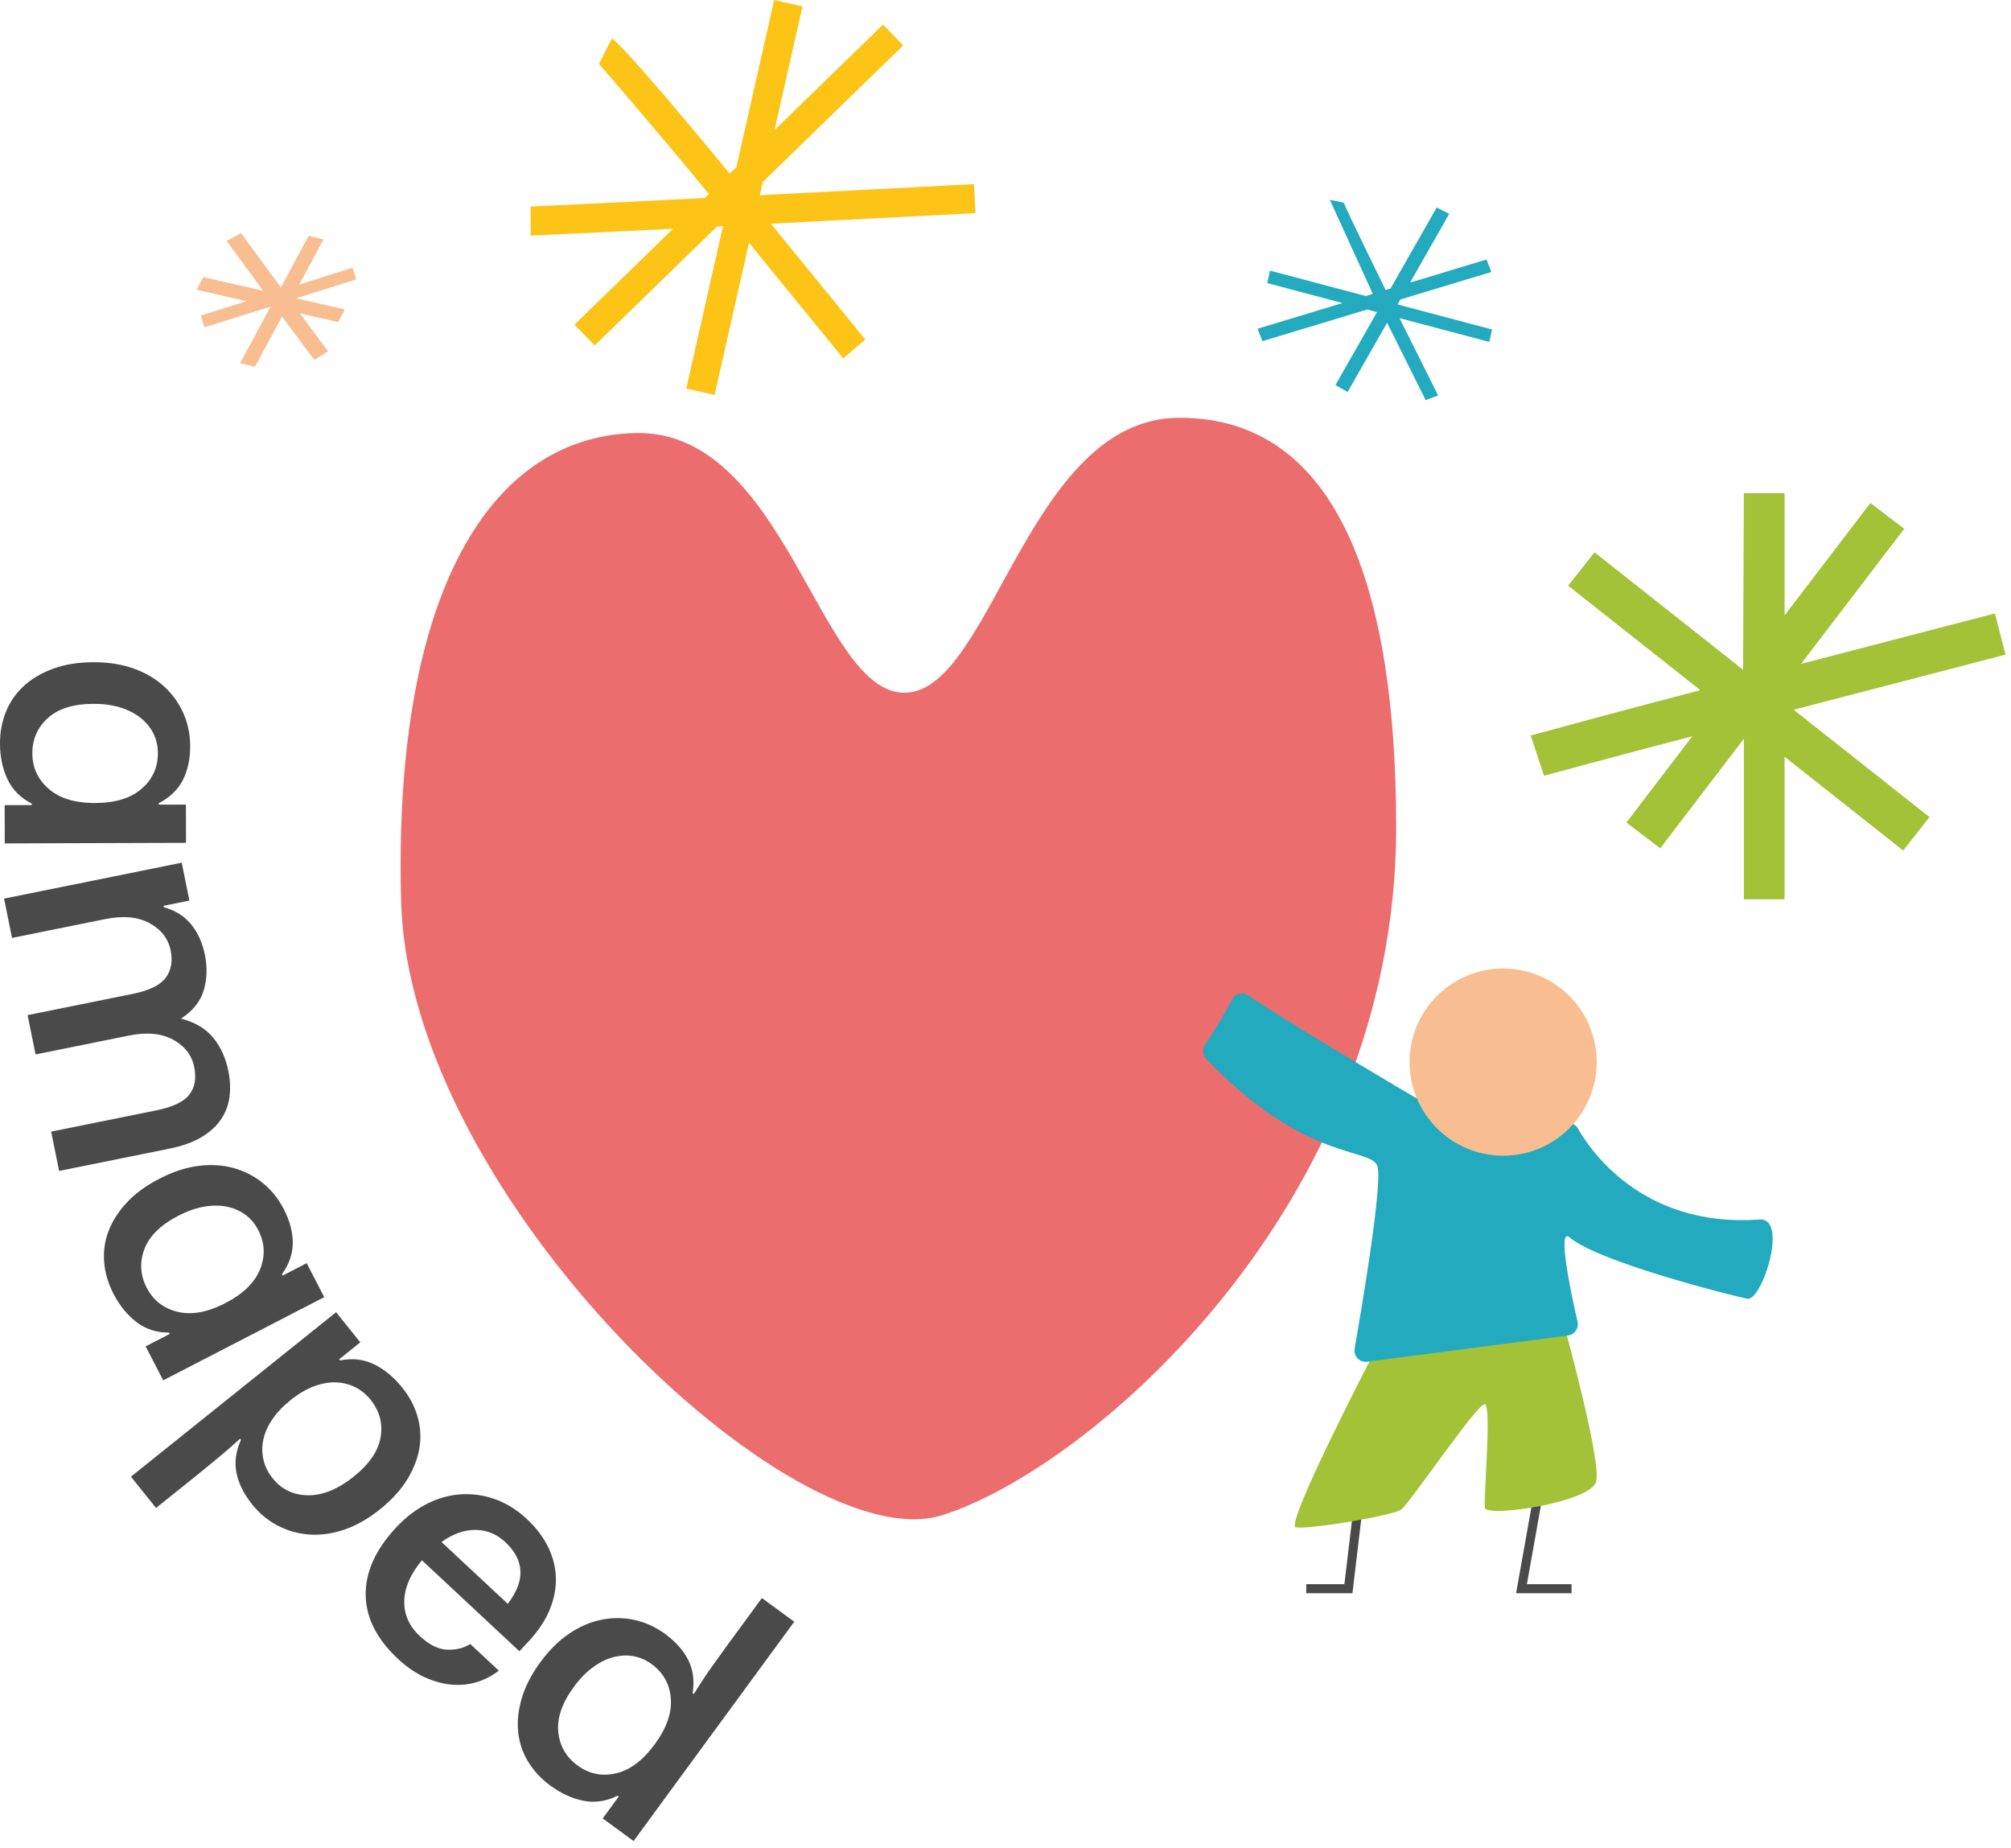
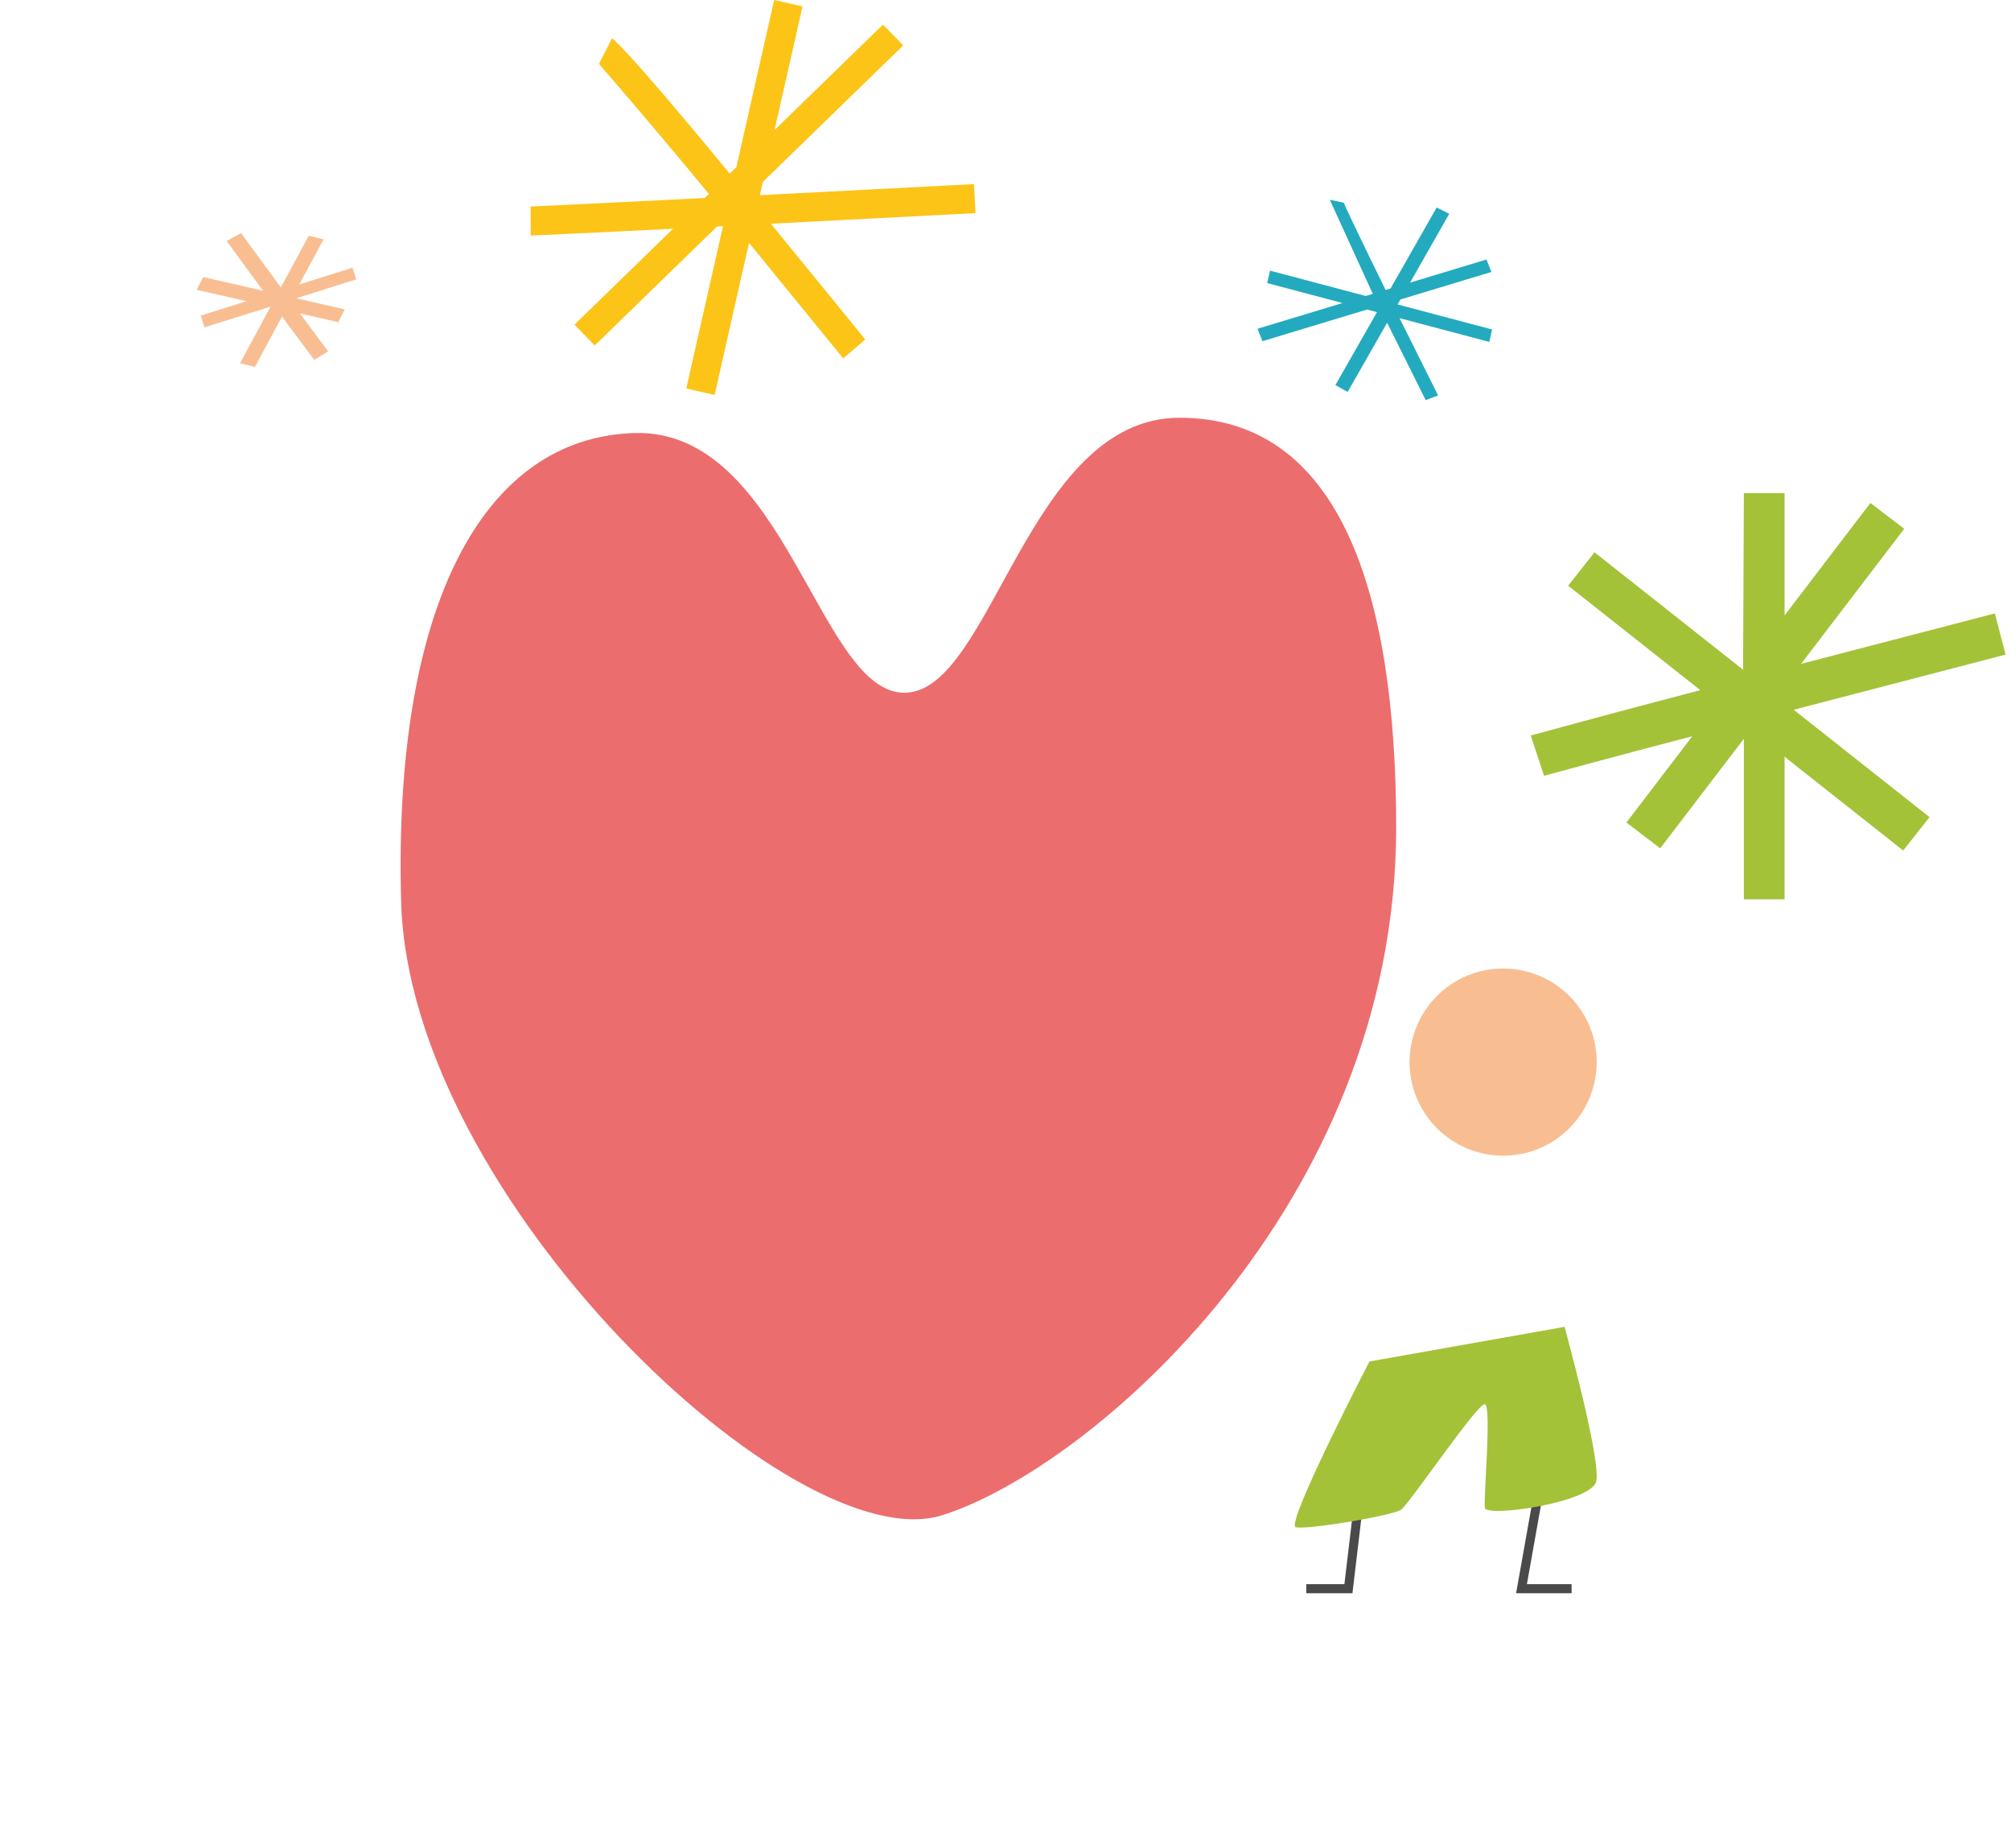
<svg xmlns="http://www.w3.org/2000/svg" width="222px" height="204px" viewBox="0 0 222 204" version="1.1">
  <title>Group 8</title>
  <desc>Created with Sketch.</desc>
  <g id="Symbols" stroke="none" stroke-width="1" fill="none" fill-rule="evenodd">
    <g id="Group-8" transform="translate(0, 0.001)">
      <g id="Group-6" transform="translate(21.706, 0)">
        <path d="M199.694,72.253 L198.513,67.705 C198.513,67.705 186.707,70.774 177.122,73.272 L188.506,58.364 L184.774,55.514 L175.298,67.923 L175.298,54.427 L170.805,54.427 L170.717,73.921 L154.318,60.96 L151.405,64.644 L165.993,76.174 C156.633,78.618 147.275,81.18 147.275,81.18 L148.747,85.624 C148.747,85.624 156.521,83.504 165.112,81.26 L157.839,90.783 L161.569,93.635 L170.805,81.541 L170.805,99.258 L175.298,99.258 L175.298,83.527 L188.389,93.874 L191.299,90.19 L176.306,78.339 C183.879,76.364 199.694,72.253 199.694,72.253" id="Fill-1" fill="#A3C238" />
        <path d="M4.905,25.727 L3.312,26.603 C3.312,26.603 5.53,29.63 7.332,32.087 L0.727,30.579 L-5.32907052e-14,31.987 L5.498,33.243 L0.452,34.835 L0.859,36.125 L8.155,33.851 L4.796,40.088 L6.437,40.491 L9.426,34.941 C11.189,37.339 12.994,39.724 12.994,39.724 L14.523,38.778 C14.523,38.778 13.025,36.795 11.407,34.593 L15.627,35.559 L16.355,34.15 L10.997,32.925 L17.62,30.834 L17.213,29.544 L11.332,31.402 L14.014,26.42 L12.372,26.02 L9.301,31.724 C7.876,29.783 4.905,25.727 4.905,25.727" id="Fill-3" fill="#F8BE92" />
        <path d="M85.98,23.524 L85.814,20.32 C85.814,20.32 69.917,21.144 62.171,21.543 L62.501,20.088 L78.005,5.01 L75.77,2.712 L63.798,14.353 L66.886,0.708 L63.757,1.42108547e-14 L59.582,18.455 L58.852,19.164 C46.839,4.568 45.852,4.232 45.852,4.232 L44.414,7.051 C44.414,7.051 50.077,13.551 56.546,21.406 L56.084,21.856 C45.848,22.379 36.87,22.795 36.87,22.795 L36.876,25.998 C36.876,25.998 44.308,25.669 52.597,25.246 L41.711,35.832 L43.947,38.13 L57.453,24.997 C57.67,24.986 57.89,24.974 58.108,24.963 L54.053,42.884 L57.182,43.592 L60.98,26.805 C64.246,30.794 71.376,39.56 71.376,39.56 L73.807,37.465 C73.807,37.465 68.469,30.892 63.391,24.692 C72.189,24.239 85.98,23.524 85.98,23.524" id="Fill-5" fill="#FCC417" />
        <path d="M138.278,23.599 L133.958,31.192 L142.391,28.643 L142.934,30.016 L132.893,33.051 L132.578,33.603 L143.008,36.366 L142.699,37.737 L132.791,35.113 L137.05,43.646 L135.683,44.166 L131.422,35.622 L127.063,43.263 L125.714,42.504 L130.304,34.454 L129.209,34.163 L117.659,37.656 L117.115,36.284 L126.5,33.446 L118.186,31.245 L118.497,29.872 L129.062,32.672 L129.842,32.436 L125.095,22.05 L126.633,22.375 C127.02,23.375 131.254,32.009 131.254,32.009 L131.799,31.845 L136.894,22.903 L138.278,23.599 Z" id="Fill-7" fill="#23AABE" />
        <path d="M22.579,99.567 C21.662,66.879 31.623,48.264 48.355,47.796 C65.087,47.326 68.702,76.728 78.263,76.461 C87.824,76.192 91.773,46.109 108.51,46.109 C126.045,46.109 132.422,65.029 132.422,91.332 C132.422,133.046 98.596,162.119 82.297,167.244 C65.999,172.368 23.495,132.256 22.579,99.567" id="Fill-9" fill="#EC6D6E" />
        <polygon id="Fill-23" fill="#4A4A4A" points="151.786 175.853 145.66 175.853 147.802 163.821 148.786 163.997 146.853 174.853 151.786 174.853" />
        <polygon id="Fill-25" fill="#4A4A4A" points="127.595 175.853 122.495 175.853 122.495 174.853 126.706 174.853 128.013 163.85 129.005 163.967" />
        <path d="M121.331,168.564 C122.495,168.89 132.04,167.291 132.97,166.625 C133.899,165.958 141.449,154.786 142.214,154.986 C142.978,155.185 142.053,165.347 142.214,166.43 C142.374,167.513 153.919,165.848 154.501,163.521 C155.083,161.193 151.01,146.451 151.01,146.451 L129.471,150.271 C129.471,150.271 120.167,168.238 121.331,168.564" id="Fill-27" fill="#A3C238" />
-         <path d="M116.115,109.885 C120.362,112.793 132.768,120.107 134.508,121.129 C134.643,121.209 134.791,121.262 134.946,121.286 L151.597,123.945 C151.97,124.004 152.299,124.224 152.483,124.552 C153.733,126.772 159.48,135.471 172.347,134.617 C175.893,134.06 172.815,143.672 171.184,143.347 C169.553,143.021 154.66,139.296 151.512,136.529 C150.207,135.571 151.742,142.81 152.442,145.887 C152.607,146.607 152.113,147.31 151.381,147.406 L129.234,150.302 C128.395,150.411 127.689,149.684 127.835,148.85 C128.677,144.04 130.974,130.414 130.338,128.685 C129.578,126.623 122.326,128.281 111.463,116.879 C111.056,116.454 111.001,115.794 111.326,115.306 C112.037,114.239 113.288,112.287 114.293,110.336 C114.638,109.663 115.49,109.458 116.115,109.885" id="Fill-29" fill="#23AABE" />
        <path d="M133.9,117.228 C133.9,111.524 138.525,106.899 144.229,106.899 C149.934,106.899 154.559,111.524 154.559,117.228 C154.559,122.933 149.934,127.558 144.229,127.558 C138.525,127.558 133.9,122.933 133.9,117.228" id="Fill-31" fill="#F8BE92" />
      </g>
-       <path d="M10.318,77.685 C8.104,77.692 6.425,78.216 5.28,79.258 C4.135,80.3 3.566,81.601 3.57,83.159 C3.575,84.69 4.153,85.972 5.305,87.007 C6.456,88.042 8.084,88.583 10.189,88.632 L10.517,88.631 C12.731,88.624 14.437,88.099 15.637,87.057 C16.836,86.014 17.433,84.7 17.428,83.115 C17.426,82.322 17.259,81.599 16.929,80.944 C16.599,80.289 16.126,79.716 15.509,79.226 C14.893,78.736 14.147,78.356 13.272,78.085 C12.396,77.815 11.411,77.681 10.318,77.685 Z M10.304,73.092 C11.97,73.087 13.462,73.322 14.775,73.796 C16.089,74.27 17.204,74.929 18.123,75.774 C19.041,76.618 19.748,77.6 20.243,78.719 C20.739,79.838 20.989,81.039 20.993,82.325 C20.998,83.773 20.728,85.032 20.185,86.099 C19.641,87.167 18.756,88.017 17.528,88.65 L17.528,88.814 L20.522,88.804 L20.535,93.028 L0.527,93.09 L0.513,88.868 L3.506,88.858 L3.506,88.695 C2.274,88.069 1.382,87.177 0.833,86.017 C0.282,84.857 0.005,83.539 5.30980382e-05,82.063 C-0.004,80.806 0.218,79.629 0.665,78.536 C1.113,77.44 1.772,76.496 2.645,75.7 C3.517,74.904 4.594,74.272 5.878,73.804 C7.161,73.334 8.636,73.098 10.304,73.092 Z M20.061,95.219 L20.906,99.399 L18.052,99.976 L18.085,100.136 C19.324,100.471 20.32,101.092 21.076,101.999 C21.83,102.906 22.346,104.043 22.623,105.409 C22.898,106.777 22.854,108.074 22.49,109.306 C22.124,110.536 21.289,111.577 19.983,112.427 C21.543,112.836 22.732,113.544 23.549,114.55 C24.366,115.557 24.921,116.782 25.213,118.23 C25.408,119.195 25.45,120.127 25.34,121.028 C25.229,121.928 24.922,122.757 24.42,123.514 C23.917,124.271 23.201,124.932 22.269,125.496 C21.337,126.061 20.134,126.492 18.662,126.79 L6.525,129.243 L5.647,124.903 L17.262,122.556 C19.083,122.188 20.297,121.608 20.905,120.816 C21.511,120.024 21.69,119.011 21.441,117.779 C21.176,116.466 20.4,115.458 19.115,114.756 C17.83,114.054 16.209,113.901 14.254,114.296 L3.926,116.383 L3.048,112.043 L14.663,109.696 C16.484,109.327 17.696,108.734 18.297,107.915 C18.898,107.096 19.081,106.098 18.842,104.919 C18.577,103.606 17.801,102.599 16.516,101.897 C15.23,101.195 13.597,101.043 11.615,101.444 L1.327,103.523 L0.449,99.183 L20.061,95.219 Z M19.703,134.179 C17.736,135.196 16.48,136.428 15.937,137.878 C15.394,139.327 15.48,140.744 16.195,142.129 C16.897,143.489 17.996,144.367 19.494,144.763 C20.99,145.158 22.685,144.898 24.581,143.981 L24.872,143.83 C26.839,142.815 28.119,141.569 28.711,140.094 C29.302,138.619 29.235,137.177 28.507,135.769 C28.143,135.065 27.665,134.496 27.073,134.065 C26.48,133.632 25.798,133.338 25.026,133.184 C24.254,133.029 23.416,133.031 22.514,133.189 C21.611,133.348 20.674,133.678 19.703,134.179 Z M17.596,130.1 C19.077,129.334 20.51,128.863 21.895,128.686 C23.28,128.509 24.574,128.587 25.777,128.919 C26.979,129.252 28.056,129.803 29.008,130.574 C29.959,131.343 30.729,132.298 31.319,133.44 C31.984,134.727 32.318,135.97 32.322,137.168 C32.325,138.366 31.924,139.526 31.12,140.65 L31.196,140.795 L33.855,139.421 L35.793,143.173 L18.016,152.356 L16.078,148.604 L18.737,147.23 L18.662,147.084 C17.281,147.09 16.08,146.702 15.062,145.921 C14.043,145.14 13.195,144.094 12.517,142.783 C11.94,141.665 11.601,140.517 11.5,139.339 C11.399,138.16 11.555,137.019 11.969,135.913 C12.382,134.807 13.053,133.753 13.981,132.751 C14.909,131.748 16.114,130.865 17.596,130.1 Z M39.043,162.984 C40.771,161.599 41.762,160.148 42.016,158.63 C42.271,157.113 41.902,155.735 40.911,154.499 C40.432,153.901 39.871,153.441 39.226,153.117 C38.581,152.794 37.886,152.615 37.141,152.581 C36.396,152.547 35.614,152.675 34.794,152.964 C33.975,153.253 33.151,153.712 32.324,154.339 L32.068,154.545 C31.215,155.229 30.538,155.947 30.038,156.699 C29.536,157.45 29.21,158.202 29.06,158.953 C28.909,159.705 28.92,160.44 29.094,161.159 C29.267,161.879 29.602,162.547 30.098,163.166 C31.089,164.402 32.396,165.028 34.019,165.041 C35.64,165.054 37.315,164.369 39.043,162.984 Z M17.224,166.443 L14.455,162.988 L37.105,144.834 L39.772,148.16 L37.437,150.032 L37.539,150.16 C38.892,149.881 40.144,150.024 41.298,150.588 C42.451,151.153 43.489,152.011 44.412,153.163 C45.198,154.144 45.758,155.202 46.09,156.338 C46.421,157.472 46.494,158.623 46.308,159.789 C46.12,160.955 45.671,162.12 44.96,163.286 C44.248,164.452 43.241,165.556 41.94,166.599 C40.639,167.642 39.327,168.386 38.005,168.835 C36.682,169.282 35.397,169.461 34.154,169.373 C32.909,169.285 31.745,168.957 30.66,168.39 C29.575,167.823 28.631,167.039 27.828,166.036 C26.921,164.906 26.349,163.754 26.108,162.58 C25.868,161.407 26.031,160.189 26.598,158.93 L26.495,158.802 C25.523,159.686 24.555,160.523 23.594,161.311 C22.632,162.099 21.885,162.708 21.351,163.135 L17.224,166.443 Z M55.789,170.214 C54.83,169.319 53.726,168.869 52.478,168.863 C51.23,168.859 49.984,169.304 48.739,170.197 L56.055,177.023 C57.053,175.71 57.518,174.49 57.45,173.362 C57.382,172.233 56.828,171.184 55.789,170.214 Z M43.724,168.602 C44.805,167.444 45.968,166.558 47.214,165.942 C48.459,165.329 49.718,164.99 50.993,164.927 C52.267,164.863 53.516,165.058 54.741,165.507 C55.965,165.958 57.107,166.678 58.166,167.666 C59.185,168.617 59.966,169.644 60.507,170.746 C61.048,171.85 61.334,172.984 61.365,174.154 C61.395,175.322 61.166,176.501 60.676,177.689 C60.185,178.875 59.408,180.038 58.346,181.178 L57.339,182.256 L46.576,172.216 C45.313,173.731 44.664,175.227 44.629,176.708 C44.593,178.19 45.164,179.48 46.344,180.578 C47.383,181.548 48.392,182.05 49.37,182.083 C50.347,182.118 51.196,181.909 51.915,181.458 L55.063,184.395 C54.348,184.962 53.545,185.381 52.656,185.654 C51.766,185.927 50.835,186.023 49.866,185.94 C48.896,185.857 47.905,185.587 46.893,185.129 C45.882,184.671 44.896,183.994 43.937,183.1 C41.578,180.899 40.389,178.537 40.369,176.014 C40.349,173.492 41.467,171.022 43.724,168.602 Z M63.355,186.182 C62.046,187.967 61.471,189.63 61.631,191.17 C61.79,192.71 62.498,193.941 63.755,194.862 C65.033,195.798 66.447,196.089 67.996,195.733 C69.544,195.377 70.973,194.306 72.282,192.52 C73.59,190.734 74.181,189.049 74.054,187.465 C73.927,185.881 73.224,184.62 71.946,183.684 C71.306,183.215 70.626,182.919 69.902,182.796 C69.179,182.673 68.438,182.714 67.677,182.919 C66.917,183.124 66.168,183.498 65.431,184.043 C64.692,184.587 64.001,185.3 63.355,186.182 Z M59.651,183.467 C60.636,182.122 61.71,181.062 62.871,180.286 C64.032,179.511 65.225,179.005 66.45,178.767 C67.674,178.529 68.884,178.542 70.08,178.809 C71.274,179.074 72.389,179.586 73.426,180.346 C74.594,181.203 75.447,182.166 75.984,183.237 C76.52,184.308 76.679,185.525 76.459,186.889 L76.591,186.986 C77.278,185.863 77.984,184.796 78.709,183.785 C79.432,182.774 79.996,181.993 80.4,181.441 L84.109,176.381 L87.679,178.998 L69.94,203.206 L66.534,200.71 L68.303,198.296 L68.171,198.2 C66.937,198.82 65.689,199.007 64.429,198.762 C63.169,198.516 61.944,197.956 60.753,197.084 C59.739,196.341 58.924,195.464 58.309,194.454 C57.694,193.445 57.325,192.353 57.203,191.178 C57.08,190.004 57.211,188.762 57.596,187.452 C57.98,186.14 58.665,184.813 59.651,183.467 Z" id="Combined-Shape" fill="#4A4A4A" />
    </g>
  </g>
</svg>